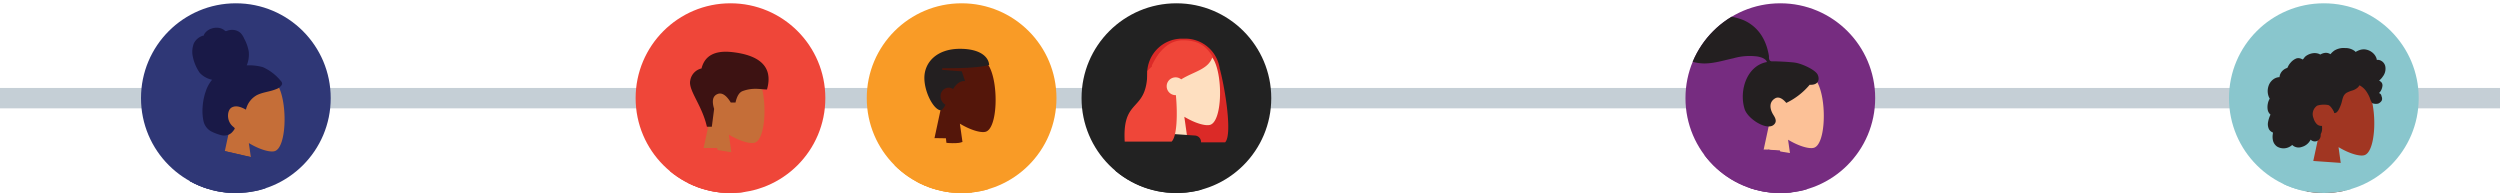
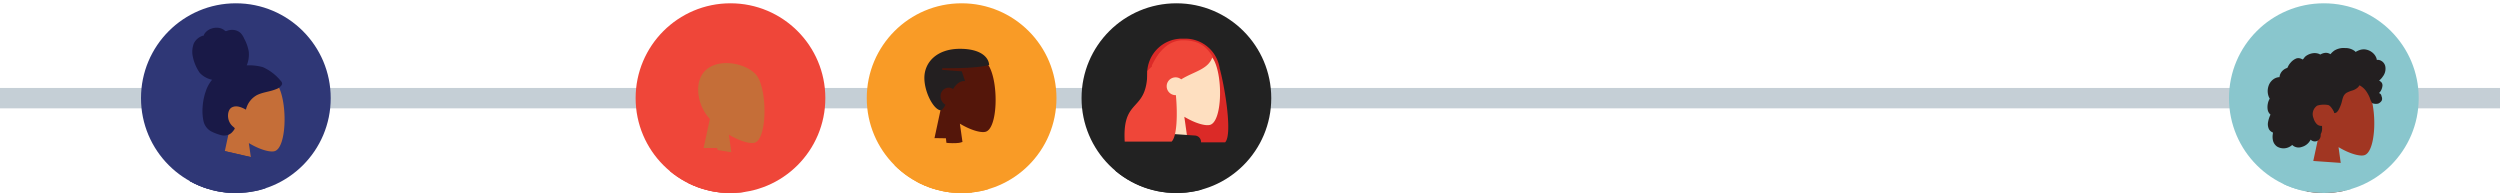
<svg xmlns="http://www.w3.org/2000/svg" id="Layer_1" data-name="Layer 1" viewBox="0 0 735.61 57.76">
  <defs>
    <style>.cls-1,.cls-18{fill:none;}.cls-2{clip-path:url(#clip-path);}.cls-3{fill:#191947;}.cls-11,.cls-13,.cls-16,.cls-17,.cls-21,.cls-22,.cls-25,.cls-28,.cls-29,.cls-3,.cls-32,.cls-33,.cls-38,.cls-4,.cls-6,.cls-7,.cls-8,.cls-9{fill-rule:evenodd;}.cls-35,.cls-4{fill:#2f3776;}.cls-5{clip-path:url(#clip-path-2);}.cls-6{fill:#a13622;}.cls-7{fill:#e4e4e4;}.cls-8{fill:#231f20;}.cls-37,.cls-9{fill:#222;}.cls-10{clip-path:url(#clip-path-3);}.cls-11{fill:#c5cfd6;}.cls-12{clip-path:url(#clip-path-4);}.cls-13{fill:#c56e38;}.cls-14{clip-path:url(#clip-path-5);}.cls-15{clip-path:url(#clip-path-6);}.cls-16{fill:#fedfc0;}.cls-17{fill:#b0bac5;}.cls-18{stroke:#c5cfd6;stroke-miterlimit:10;stroke-width:6px;}.cls-19{clip-path:url(#clip-path-7);}.cls-20,.cls-22{fill:#ef4639;}.cls-21{fill:#3d1212;}.cls-23{clip-path:url(#clip-path-8);}.cls-24,.cls-25{fill:#89c6cd;}.cls-26{clip-path:url(#clip-path-9);}.cls-27,.cls-29{fill:#762c80;}.cls-28{fill:#fcc197;}.cls-30{clip-path:url(#clip-path-10);}.cls-31,.cls-33{fill:#f99b26;}.cls-32{fill:#54160a;}.cls-34{clip-path:url(#clip-path-11);}.cls-36{clip-path:url(#clip-path-12);}.cls-38{fill:#db2a27;}</style>
    <clipPath id="clip-path">
      <circle class="cls-1" cx="175.8" cy="-157.91" r="27.91" />
    </clipPath>
    <clipPath id="clip-path-2">
      <circle class="cls-1" cx="97.3" cy="-157.91" r="27.91" />
    </clipPath>
    <clipPath id="clip-path-3">
      <circle class="cls-1" cx="422.39" cy="-157.91" r="27.91" />
    </clipPath>
    <clipPath id="clip-path-4">
      <circle class="cls-1" cx="37.12" cy="-157.91" r="27.91" />
    </clipPath>
    <clipPath id="clip-path-5">
      <circle class="cls-1" cx="640.28" cy="-157.91" r="27.91" />
    </clipPath>
    <clipPath id="clip-path-6">
      <circle class="cls-1" cx="566.63" cy="-157.91" r="27.91" />
    </clipPath>
    <clipPath id="clip-path-7">
      <circle class="cls-1" cx="214.94" cy="28.88" r="27.91" />
    </clipPath>
    <clipPath id="clip-path-8">
      <circle class="cls-1" cx="683.78" cy="28.88" r="27.91" />
    </clipPath>
    <clipPath id="clip-path-9">
-       <circle class="cls-1" cx="523.85" cy="28.88" r="27.91" />
-     </clipPath>
+       </clipPath>
    <clipPath id="clip-path-10">
      <circle class="cls-1" cx="282.95" cy="28.88" r="27.91" />
    </clipPath>
    <clipPath id="clip-path-11">
      <circle class="cls-1" cx="69.4" cy="28.88" r="27.91" />
    </clipPath>
    <clipPath id="clip-path-12">
      <circle class="cls-1" cx="346.15" cy="28.88" r="27.91" />
    </clipPath>
  </defs>
  <title>3</title>
  <g class="cls-2">
    <polygon id="Leg" class="cls-3" points="161.59 -91.51 178.87 -30.89 191.47 13.79 200.66 13.79 187.27 -91.51 161.59 -91.51" />
    <path class="cls-4" d="M157-91.51c-.4,31.24-1.76,48.28-2.18,51.12s-6.76,20.9-19,54.18h9.52q23.43-47.89,26.16-54.18c1.82-4.19,7.43-21.23,15.88-51.12Z" />
    <path id="Shoe" class="cls-3" d="M134.91,22.36l.48-10h10q7.13,5,18.58,8.1v1.9h-18.1l-6.2-.95v.95Z" />
    <path class="cls-3" d="M190.18,22.36l.48-10h10q7.13,5,18.58,8.1v1.9h-18.1l-6.2-.95v.95Z" />
  </g>
  <g class="cls-5">
    <polygon id="Leg-2" data-name="Leg" class="cls-6" points="92.26 -80.39 115.64 -21.2 131.33 28.85 137.52 28.85 113.54 -80.39 92.26 -80.39" />
-     <path class="cls-6" d="M87.55-80.38c-.25,20.79-3.88,48.8-4.46,50.1Q82.51-29,43,2.69l4.26,4.57Q93.88-19.9,96-23.53c2.16-3.62,9.18-37,14.81-56.85Z" />
    <path id="shoe-2" data-name="shoe" class="cls-7" d="M42.46,1.17a9.81,9.81,0,0,0-3,1.44,24.19,24.19,0,0,0-2.61,2.74L54.16,25.94q3.33-1.43,2.09-3.33c-.82-1.27-1.5-2.33-2-3.19L50.46,6.27a.48.48,0,0,0-.59-.33h0l-2,.63a8.58,8.58,0,0,1-2.93-2,7.82,7.82,0,0,1-1.23-2.8h0a1,1,0,0,0-1.17-.66Z" />
    <path class="cls-7" d="M128.79,26.54a10.26,10.26,0,0,0-.8,3.19,24.71,24.71,0,0,0,.43,3.76H155.3c.69-2.31.29-3.55-1.21-3.74s-2.76-.35-3.75-.5l-12.49-5.57a.49.49,0,0,0-.63.25h0l-.8,1.95a8.55,8.55,0,0,1-3.4,1,7.6,7.6,0,0,1-2.93-.86h0a1,1,0,0,0-1.26.47Z" />
    <polygon id="Pant" class="cls-8" points="107.98 23.69 137.43 20.5 115.61 -80.39 89.23 -80.39 107.98 23.69" />
    <path class="cls-9" d="M49.12-4.67,68.43,18.19Q99-15.14,104-25.31t9.11-55.07H83.43q-2.21,39.51-3,41.35T49.12-4.67Z" />
  </g>
  <g class="cls-10">
    <polygon id="Leg-3" data-name="Leg" class="cls-3" points="408.38 -94.76 425.65 -34.14 438.25 10.54 447.45 10.54 434.05 -94.76 408.38 -94.76" />
    <path class="cls-4" d="M403.76-94.76c-.4,31.25-1.77,48.29-2.18,51.13s-6.77,20.89-19,54.17h9.52q23.43-47.88,26.15-54.17c1.82-4.2,7.43-21.24,15.89-51.13Z" />
    <path id="Shoe-3" data-name="Shoe" class="cls-11" d="M381.69,19.12l.48-10h10q7.11,5,18.58,8.1v1.91H392.65l-6.19-.95v.95Z" />
    <path class="cls-11" d="M437,19.12l.48-10h10q7.11,5,18.58,8.1v1.91H447.92l-6.19-.95v.95Z" />
  </g>
  <g class="cls-12">
    <path id="Leg-4" data-name="Leg" class="cls-13" d="M54.72-35.74a3.45,3.45,0,0,1-.28-.54c-1.53-4-26-47.63-28.44-55.6H53.56c1.85,6.06,10.19,44.08,11.37,51.67,3.7,12,11.33,50.72,12.3,53.41S72.49,19,71,15.49A293.33,293.33,0,0,1,60.1-14.66C57.67-23.41,55.69-31.28,54.72-35.74Z" />
    <path class="cls-7" d="M69.21,15a10.33,10.33,0,0,0-.8,3.19A23.57,23.57,0,0,0,68.84,22H95.71q1-3.46-1.21-3.74c-1.5-.19-2.75-.35-3.75-.5L78.26,12.19a.48.48,0,0,0-.63.24h0l-.8,2a8.64,8.64,0,0,1-3.4,1,7.73,7.73,0,0,1-2.93-.86h0a1,1,0,0,0-1.26.47Z" />
  </g>
  <g class="cls-14">
    <polygon id="Leg-5" data-name="Leg" class="cls-3" points="632.91 -91.36 655.82 -30.74 671.88 13.94 681.03 13.94 658.96 -91.36 632.91 -91.36" />
    <path id="Shoe-4" data-name="Shoe" class="cls-8" d="M582.2-6.31l8-6.07,6.44,7.67q.74,8.67,5.74,19.44L600.89,16,589.25,2.08,586-3.27l-.73.61Z" />
    <path class="cls-8" d="M671,22.52l.48-10h10q7.13,5,18.58,8.1v1.91H682l-6.2-.95v.95Z" />
  </g>
  <g class="cls-15">
    <polygon id="Leg-6" data-name="Leg" class="cls-16" points="558 -96.84 575.46 -36.7 583.67 8.46 591.91 8.46 583.68 -96.84 558 -96.84" />
-     <path class="cls-16" d="M550.16-96.84c1.22,31.24.74,48.28.46,51.12S548.8-23.87,538.26,9.41h8.57c14-31.93,18.84-50.94,20.44-55.13s6.33-21.23,13.24-51.12Z" />
    <path id="Pant-2" data-name="Pant" class="cls-17" d="M557.63-96.84q6.81,31,23.56,99.1h12c.89-46.57-2.9-77.23-9.46-99.1Z" />
    <path class="cls-11" d="M550.1-96.84c1.19,31.24-1.9,62-11.47,99.59h12.85a422,422,0,0,0,30.87-99.59Z" />
    <path id="Shoe-5" data-name="Shoe" class="cls-8" d="M537,15.6,537.51,8q4.15,1.21,10.4-1a40.8,40.8,0,0,0,16.92,6.5h0a1,1,0,0,1,.78,1.1.44.44,0,0,1,0,.1l-.65,2.3H538Z" />
    <path class="cls-8" d="M581.83,15.6,582.3,8q4.16,1.21,10.4-1a40.8,40.8,0,0,0,16.92,6.5h0a1,1,0,0,1,.78,1.1.44.44,0,0,1,0,.1l-.65,2.3h-27Z" />
  </g>
  <line class="cls-18" y1="28.88" x2="735.61" y2="28.88" />
  <g class="cls-19">
    <circle class="cls-20" cx="212.64" cy="28.88" r="41.97" />
    <g id="Head">
      <path class="cls-13" d="M208.87,35a12.94,12.94,0,0,1-3.43-9.28c.72-10.19,14.91-7.95,17.67-2.8S225.54,41.11,222,42c-1.43.36-4.46-.53-7.54-2.39l1.93,13.7H204.94Z" />
    </g>
-     <path id="Hair" class="cls-21" d="M208,37.28c-1.44-6.38-5.53-10.73-4.9-13.59a4.33,4.33,0,0,1,3.32-3.55c.94-3.77,3.94-5.37,9-4.81,7.62.84,12.27,4,10.26,11-1.84,0-4.07-.67-7.16.47-1,.37-1.68,1.49-2.1,3.38h-1.39c-1.35-2.24-2.69-3.07-4-2.47s-1.61,2-.9,4.33l-.68,5.26Z" />
    <path id="Shirt" class="cls-22" d="M194.13,97.86h36.46c1.67,0,1.35-2.41,1.11-3.62-2.78-14-13.63-29.11-13.63-49l-10.51-1.65C198.86,57.53,195.85,74.75,194.13,97.86Z" />
    <path id="Coat-Front" class="cls-22" d="M190.5,83.68q-11.15,20.1-18.74,28.95l-7.64-1.5q7.38-45.78,42.76-67.59H211q14.16,48.27,7.81,64.33H186A119.72,119.72,0,0,1,190.5,83.68Z" />
  </g>
  <g class="cls-23">
    <circle class="cls-24" cx="683.02" cy="34.26" r="41.97" />
    <g id="Head-2" data-name="Head">
      <path class="cls-6" d="M682.54,38.64a12.86,12.86,0,0,1-3.43-9.27c.71-10.2,14.9-7.95,17.67-2.81s2.43,18.2-1.14,19.12c-1.42.37-4.45-.53-7.54-2.39L690,57H678.6Z" />
    </g>
    <path id="hair-2" data-name="hair" class="cls-8" d="M701.84,19.43a2.45,2.45,0,0,0-1.73-1.76,2.28,2.28,0,0,0-.64-.06c-.07,0-.1,0-.13,0a.58.58,0,0,1,0-.19,3.38,3.38,0,0,0-.13-.42,3.57,3.57,0,0,0-.84-1.26,4.24,4.24,0,0,0-2.56-1.21,3.69,3.69,0,0,0-1.54.21,6.88,6.88,0,0,0-.74.32c-.08,0-.31.21-.38.2s-.25-.21-.31-.26a4.51,4.51,0,0,0-2.82-.86,5.21,5.21,0,0,0-3.19.76c-.2.15-.39.31-.58.48a3.57,3.57,0,0,0-.27.28,1.29,1.29,0,0,0-.16.17c-.09.11-.07.14-.19.07a2.33,2.33,0,0,0-1.52-.34,3.23,3.23,0,0,0-.92.26c-.1,0-.33.21-.44.21a2.34,2.34,0,0,1-.44-.19,3.6,3.6,0,0,0-1.84-.17,4.73,4.73,0,0,0-1.8.7A2.55,2.55,0,0,0,678,17a3.81,3.81,0,0,1-.24.32c-.05.06-.16.12-.18.2a4,4,0,0,0-.77-.34,2,2,0,0,0-1.07,0,4.23,4.23,0,0,0-1.69,1.2,5.12,5.12,0,0,0-.63.84c-.08.15-.16.3-.23.45a1.63,1.63,0,0,1-.11.23c-.06.09-.09.09-.2.13a3.37,3.37,0,0,0-1.41.94,3.14,3.14,0,0,0-.72,1.54s0,.17,0,.19-.14,0-.18,0l-.42.07a3.36,3.36,0,0,0-.75.27,3.89,3.89,0,0,0-1.9,2.27,4.64,4.64,0,0,0,.07,3.16,3.33,3.33,0,0,0,.24.46c0,.09.07.09,0,.19s-.12.2-.17.31a4.27,4.27,0,0,0-.33,1,4.9,4.9,0,0,0-.06,1.83,2.54,2.54,0,0,0,.28.8,2.6,2.6,0,0,0,.25.36l.15.16.1.09c.06.08.07,0,0,.14a5.32,5.32,0,0,1-.21.5,5.17,5.17,0,0,0-.18.51,8,8,0,0,0-.27,1.07,3.37,3.37,0,0,0,.24,2.08,2.21,2.21,0,0,0,.59.7,2.55,2.55,0,0,0,.39.24c.07,0,.16,0,.19.11s0,.22,0,.3a5,5,0,0,0,.06,2.15A3,3,0,0,0,670,43.11a3.68,3.68,0,0,0,3.66.1,3.77,3.77,0,0,0,.81-.56,2.71,2.71,0,0,0,2.83.58,4.08,4.08,0,0,0,2.59-2.14,1.71,1.71,0,0,0,2.73-.36,2,2,0,0,0,.23-.75c0-.13,0-.27,0-.41a1.8,1.8,0,0,1,.2-.51,3.14,3.14,0,0,0,.21-1,4.9,4.9,0,0,0,0-.54,1.91,1.91,0,0,1,0-.48,2.07,2.07,0,0,1-.92-.12,1.88,1.88,0,0,1-.72-.5,4.07,4.07,0,0,1-.89-1.68,3,3,0,0,1,1.1-3.66,6.86,6.86,0,0,1,3.23-.17c.78.18,1.67,1.9,1.71,2.06s0,.23.11.29.54-.1.68-.23a2.79,2.79,0,0,0,.61-.8,10.43,10.43,0,0,0,.82-2c.15-.54.25-1.1.45-1.62a2.54,2.54,0,0,1,1-1.29,8.83,8.83,0,0,1,1.72-.69,4.29,4.29,0,0,0,1.58-.87,2,2,0,0,0,.28-.3c.06-.09.12-.26.21-.31s.37.13.49.22a5.46,5.46,0,0,1,1.58,1.56,9.84,9.84,0,0,1,1,1.87,5.58,5.58,0,0,0,.7,1.55,3,3,0,0,0,1.78.13,2.22,2.22,0,0,0,1-.83,1.26,1.26,0,0,0,.11-.85c0-.18-.1-.34-.14-.51a1.44,1.44,0,0,0-.13-.4,1,1,0,0,0-.62-.5,3,3,0,0,0,.67-.91,3.88,3.88,0,0,0,.35-1.19,1.51,1.51,0,0,0-.19-.93,2.51,2.51,0,0,0-.79-.66,5,5,0,0,0,1.1-1.2A3.73,3.73,0,0,0,701.84,19.43Z" />
    <path id="Clothes-Front" class="cls-25" d="M691.75,55c-.47,30.38,17.09,38.13,13.18,50.31-3.23,10.06-34.15,20.88-39.5,11a31,31,0,0,1-3.26-14.07q-2,6-3.24,10.41c-1.37,5-6.69,5.82-6.69,7.76l-7-1.94c.47-2.63-2.83-3.91-1.94-9.78q6-39.47,32-57.21l.18-2.57a1.91,1.91,0,0,1,2-1.77l12.83.9a1.9,1.9,0,0,1,1.77,2Z" />
  </g>
  <g class="cls-26">
    <circle class="cls-27" cx="520.93" cy="31.73" r="41.97" />
    <g id="Head-3" data-name="Head">
      <path class="cls-28" d="M520.57,36.47a12.89,12.89,0,0,1-3.43-9.28c.71-10.2,14.91-8,17.67-2.81s2.43,18.21-1.14,19.12c-1.42.37-4.45-.53-7.54-2.39l1.94,13.7H516.63Z" />
    </g>
    <path id="hair-3" data-name="hair" class="cls-8" d="M528.29,18.45c-1.51-.24-5.57-.41-6.31-.41-.48,0-1,.11-1.28-.33s-.15-1-.22-1.39-.19-1-.31-1.44A14.79,14.79,0,0,0,518.65,11,11.92,11.92,0,0,0,513,5.92a18,18,0,0,0-8.55-1.17A37.37,37.37,0,0,0,495.73,7a18.32,18.32,0,0,1-8.53.82c-2.91-.45-5.11-2-7.56-3.52A14.09,14.09,0,0,0,471.29,2a16.07,16.07,0,0,0-7.62,2.89,12.46,12.46,0,0,0-4.91,5.57,7.64,7.64,0,0,0,.7,7.77c2.56,3.33,7.31,4.2,11.27,4.11a21.56,21.56,0,0,0,6.69-1.23c2.88-1,5.37-2.73,8.07-4.12a20.66,20.66,0,0,1,3.94-1.58,4.39,4.39,0,0,1,3.84.26,18.1,18.1,0,0,0,3.87,2.21,12.56,12.56,0,0,0,4.37.79c2.9,0,5.75-.93,8.57-1.53a17.35,17.35,0,0,1,7.09-.51c1,.19,2.4.6,2.75,1.62-5.93,1.07-8.26,8.41-6.59,13.8.9,2.91,6.33,6.31,8.44,4.78,1.34-1,.52-2.24,0-3.08-1-1.61-1.35-3.67.51-4.79,1.61-1,3.29,1.32,3.33,1.32a20.57,20.57,0,0,0,6.88-5.34c2.59.16,3-1.55,2.36-2.95S530.37,18.79,528.29,18.45Z" />
    <path id="Shirt-2" data-name="Shirt" class="cls-29" d="M506.79,98.34h36.45c1.67,0,1.36-2.4,1.12-3.61-2.78-14-13.63-29.11-13.63-49.05L520.21,44C511.51,58,508.51,75.24,506.79,98.34Z" />
    <path id="Coat-Front-2" data-name="Coat-Front" class="cls-29" d="M507.08,57.78a6.09,6.09,0,0,1-3.63-3.07c-3.84-6.94-2.45-10.76,1.66-12S512.88,44,519.42,44a7.37,7.37,0,0,1,1,.06l3.29.19q14.17,48,7.81,64.07H502.81a97.43,97.43,0,0,1-4.88,10h-7.82Q489,82.66,507.08,57.78Z" />
  </g>
  <g class="cls-30">
    <circle class="cls-31" cx="281.88" cy="28.88" r="41.97" />
    <g id="Head-4" data-name="Head">
      <path class="cls-32" d="M276.88,31.74a12.91,12.91,0,0,1-3.43-9.27c.71-10.2,14.91-8,17.67-2.81s2.43,18.2-1.14,19.12c-1.42.37-4.45-.53-7.54-2.39l1.94,13.7H272.94Z" />
    </g>
    <path id="Combined-Shape" class="cls-8" d="M280.44,26.2a2.36,2.36,0,0,0-1.3-.41,2.45,2.45,0,0,0-2.38,2.38,2.84,2.84,0,0,0,1.44,2.65c-.46.88-.91,1.52-1.44,1.64-2.06-.21-4.77-5.33-4.77-9.53,0-4.6,3.66-8.57,10.48-8.57,6.13,0,8.46,2.52,8.58,4.76-2.63.72-7.22,1-13.82.95v.48L283,21l.95,2.85C282.39,23.77,281.3,24.81,280.44,26.2Z" />
    <path id="Coat-Back" class="cls-33" d="M279,43.23l5.23-1.73c7.09,17.72,17.67,34.87,35.35,49.35l-4.37,7.54c-15.54-9.15-30.24-16.26-36.21-30C277,63.79,278.81,48.74,279,43.23Z" />
    <path id="Shirt-3" data-name="Shirt" class="cls-33" d="M261,93.11q22.47,2.37,35.37,0c1.07-.2,1.23-2,.74-3.2-7.7-18.85-13-35.31-13-48.41-1.41.72-3.89.82-7.42.33C267.25,55.32,262.88,70.81,261,93.11Z" />
    <path id="Coat-Front-3" data-name="Coat-Front" class="cls-33" d="M278.33,40.69c.92,5.42,3.82,78.75,12.79,102.73H242.61c1-22,9.35-48.37,17.75-70.46q-11.15,10.2-19.43,34.57l-9.08-2.33c6.75-29.11,20.78-50.82,41.8-64.51C273.7,40.59,278.33,40.69,278.33,40.69Z" />
  </g>
  <g class="cls-34">
    <circle class="cls-35" cx="69.4" cy="28.88" r="40.24" />
    <g id="Head-5" data-name="Head">
      <path class="cls-13" d="M67.66,37.45a12.91,12.91,0,0,1-3.43-9.27c.71-10.2,14.91-8,17.67-2.81s2.43,18.2-1.14,19.12c-1.42.37-4.45-.53-7.54-2.39l1.94,13.7H63.72Z" />
    </g>
    <path id="hair-4" data-name="hair" class="cls-3" d="M77.38,19.77a14.79,14.79,0,0,0-4.78-.53,8.21,8.21,0,0,0,.58-4.16,12.53,12.53,0,0,0-1.35-3.76,5.08,5.08,0,0,0-1-1.56,3.44,3.44,0,0,0-1.61-.87,4.32,4.32,0,0,0-1.86,0c-.27.06-.52.18-.78.25s-.41-.1-.6-.27a3.41,3.41,0,0,0-1.78-.69,4.59,4.59,0,0,0-2,.24A4,4,0,0,0,60.51,9.5a2.79,2.79,0,0,0-.51.77c0,.12,0,.19-.17.23s-.24,0-.35.08A4.36,4.36,0,0,0,57,12.85a7.24,7.24,0,0,0-.4,3,12.78,12.78,0,0,0,2.2,5.62,6.94,6.94,0,0,0,3.61,2A10.39,10.39,0,0,0,60.5,27a16.78,16.78,0,0,0-.86,4.27,14.21,14.21,0,0,0,.21,4.22,4.6,4.6,0,0,0,2,3,9.79,9.79,0,0,0,1.57.74,11.32,11.32,0,0,0,1.62.52,3.27,3.27,0,0,0,3.08-.66A6.09,6.09,0,0,0,69,38c.07-.14.12-.22,0-.35a2.32,2.32,0,0,0-.43-.4,4.1,4.1,0,0,1-1.45-2.72c-.13-1.11.17-2.55,1.25-3,1.34-.6,2.82.09,4,.73A6.53,6.53,0,0,1,75.57,28c1.8-.91,3.87-1,5.72-1.79a3.23,3.23,0,0,0,1.33-.85,1.65,1.65,0,0,0,.38-.62,1,1,0,0,0-.26-.79A14.52,14.52,0,0,0,77.38,19.77Z" />
    <path class="cls-4" d="M88,97.57C84.52,82,77.76,68.37,77.76,47.12L65.38,44.29h-.81Q37.15,69,28.65,114.32H46.84c-2,10.12-2.19,21.13.49,27.29C64,133.76,84,147.55,100.21,139.5,98.87,117.58,91.64,110.92,88,97.57Z" />
    <path id="Clothes" class="cls-4" d="M65.33,44.29l12.38,2.83C55.76,61.6,54.54,97.64,54.54,97.64c-.47,5.41-.76,11-.91,16.68h-25q8.51-45.27,35.91-70h.82Z" />
  </g>
  <g class="cls-36">
    <circle class="cls-37" cx="345.15" cy="32.14" r="41.97" />
    <path id="Hair-Back" class="cls-38" d="M358.88,20.09c1.64,6.05,3.79,19.65,1.6,21.79H346.66V41.8a10.24,10.24,0,0,1-9.11-10.18v-10A10.25,10.25,0,0,1,347.8,11.37h.95A10.25,10.25,0,0,1,358.88,20.09Z" />
    <g id="Head-6" data-name="Head">
      <path class="cls-16" d="M342.92,29.71a12.9,12.9,0,0,1-3.43-9.27c.71-10.2,14.91-8,17.67-2.81s2.43,18.2-1.14,19.12c-1.42.37-4.45-.53-7.54-2.39l1.94,13.7H339Z" />
    </g>
    <path id="Clothes-Front-2" data-name="Clothes-Front" class="cls-9" d="M353.08,46.83C352.6,77.21,370.16,85,366.25,97.14c-3.23,10.06-34.14,20.88-39.49,11a30.73,30.73,0,0,1-3.26-14.07q-2.06,6.06-3.25,10.42c-1.37,5-6.69,5.82-6.69,7.75l-7-1.93c.48-2.63-2.83-3.91-1.94-9.78q6-39.47,32-57.21l.18-2.57a1.9,1.9,0,0,1,2-1.77l12.83.9a1.9,1.9,0,0,1,1.77,2Z" />
    <path id="Hair-Front" class="cls-22" d="M346,28c.53,5.66.32,12.12-1.25,13.66H330.94c-.77-13.38,6.67-8.2,6.67-20.79.46-.46.9-.91,1.34-1.29l0-.37q3.58-7.35,9.11-7.35c5.52,0,7.26,2.57,8.74,4.75-1.11,3.8-5.41,4.37-9.24,6.74a2.58,2.58,0,0,0-1.65-.59,2.62,2.62,0,0,0,0,5.24Z" />
  </g>
</svg>